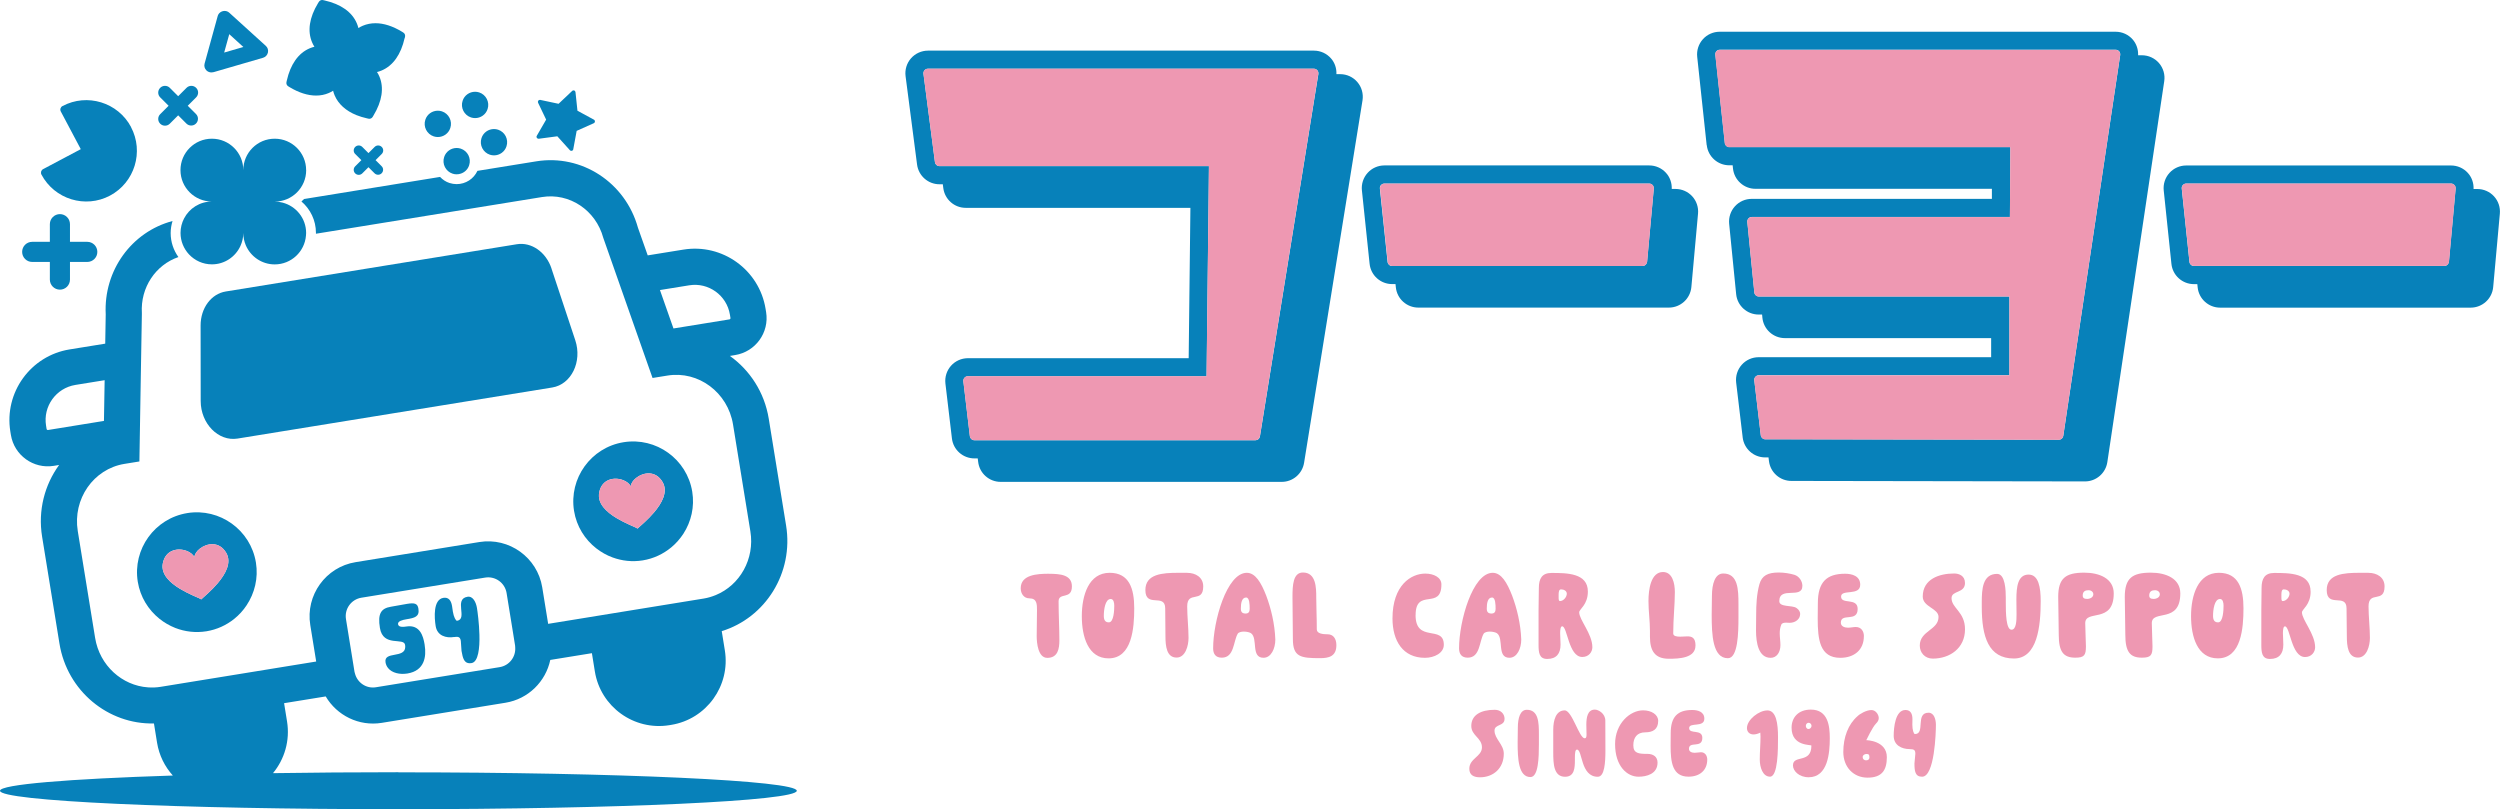
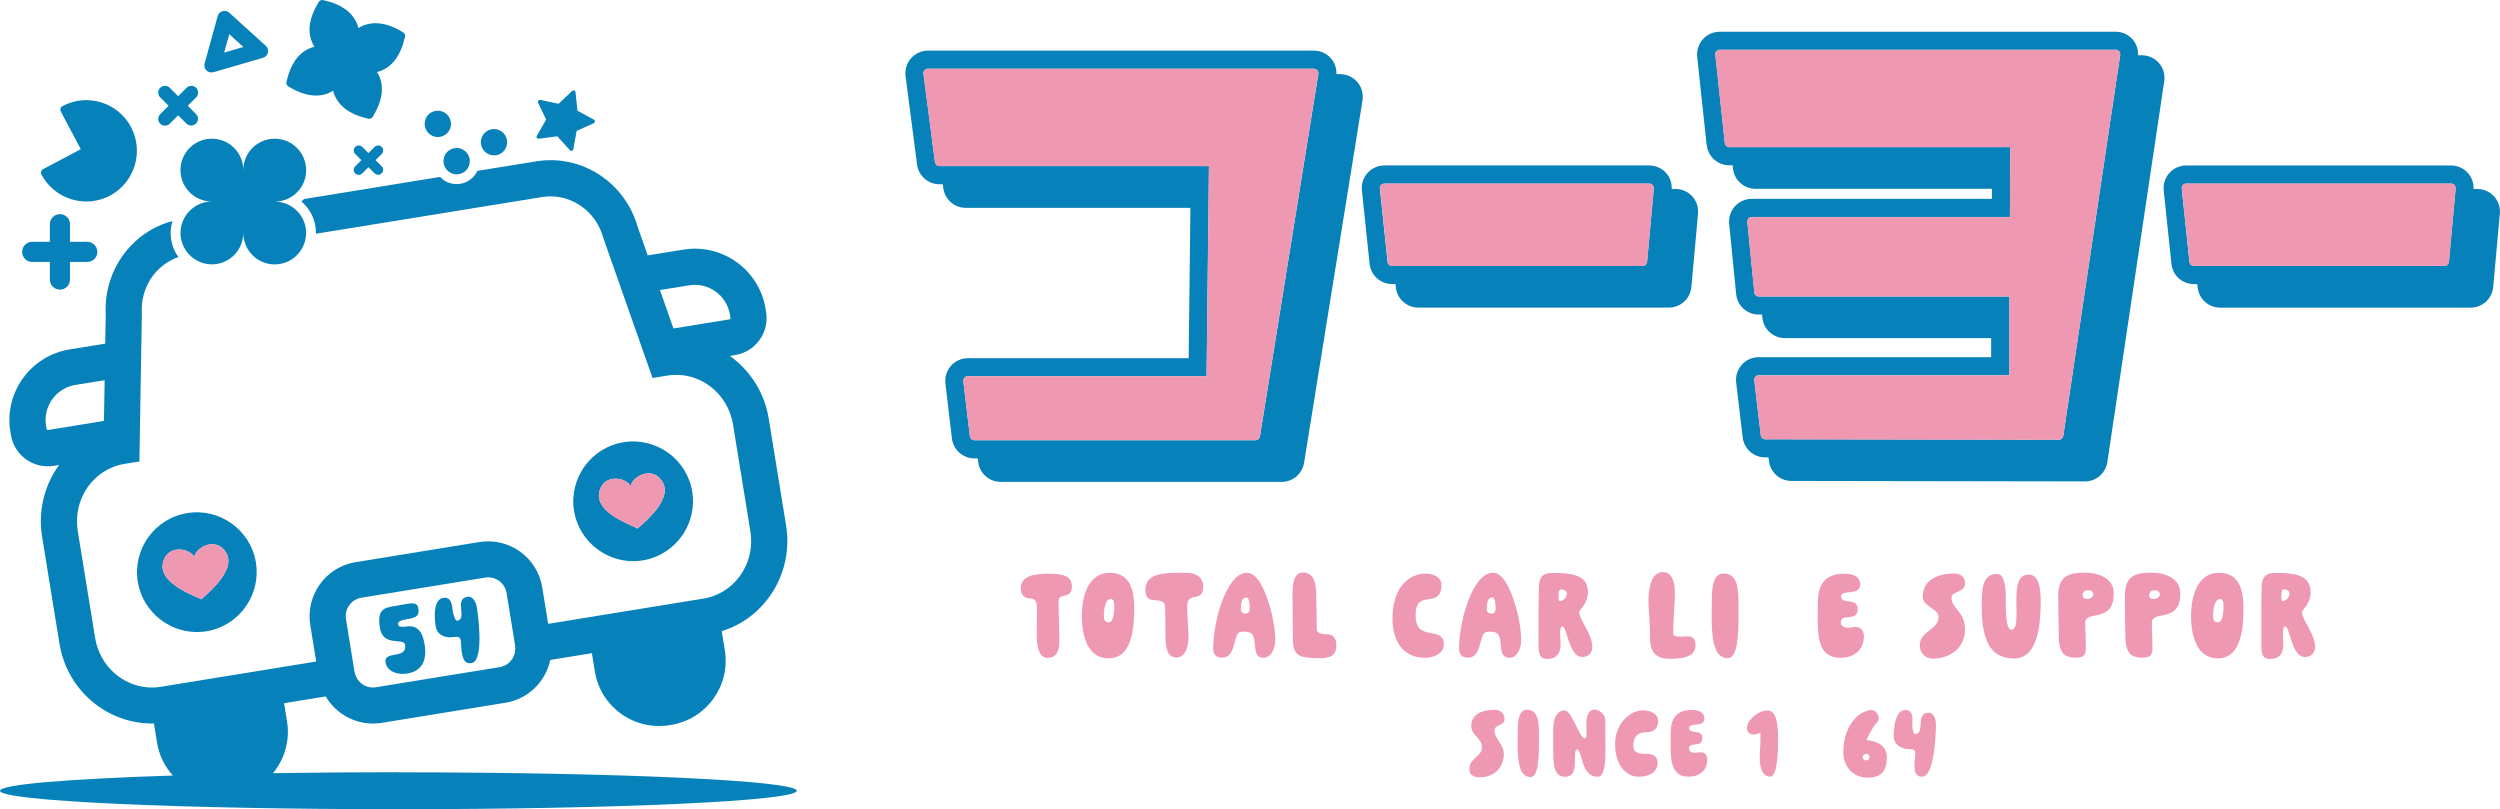
<svg xmlns="http://www.w3.org/2000/svg" id="_レイヤー_2" width="178.85mm" height="57.89mm" viewBox="0 0 506.97 164.08">
  <g id="Text">
    <path d="M80.79,156.59c-8.89,0-17.43.07-25.43.19,2.33-2.82,3.48-6.59,2.85-10.48l-.6-3.71,8.44-1.37c2.26,3.84,6.71,6.11,11.36,5.36l25.1-4.08c4.65-.76,8.16-4.32,9.08-8.68l8.44-1.37.6,3.71c1.16,7.17,7.94,12.05,15.11,10.89l.36-.06c7.17-1.16,12.05-7.94,10.89-15.11l-.63-3.9c8.87-2.73,14.61-11.82,13.05-21.42l-3.52-21.68c-.87-5.34-3.83-9.82-7.88-12.71l1.08-.18c4.13-.67,6.94-4.57,6.27-8.7l-.11-.67c-1.28-7.91-8.76-13.3-16.67-12.01l-7.23,1.17-1.98-5.61c-2.55-9.18-11.4-14.96-20.63-13.46l-11.92,1.93c-.76,1.63-2.39,2.69-4.22,2.69-.49,0-.98-.08-1.45-.23-.75-.24-1.39-.68-1.91-1.23l-27.58,4.48c-.17.17-.34.34-.53.5,1.8,1.54,2.94,3.82,2.94,6.37,0,.06,0,.11,0,.17l45.85-7.44c5.56-.9,10.9,2.66,12.42,8.28l4.15,11.81,5.2,14.79.64,1.81,3.03-.49c6.28-1.02,12.24,3.43,13.29,9.92l3.52,21.68c.91,5.59-2.13,10.9-7.01,12.91-.78.32-1.6.57-2.46.71l-1.11.18-3.62.59-11.88,1.93-3.62.59-3.62.59-7.69,1.25-1.2-7.4c-.98-6.05-6.7-10.17-12.75-9.19l-25.1,4.08c-6.05.98-10.17,6.7-9.19,12.75l1.2,7.4-7.69,1.25-3.62.59-3.62.59-11.88,1.93-3.62.59-1.11.18c-.86.14-1.72.17-2.56.11-5.26-.36-9.82-4.43-10.73-10.03l-3.52-21.68c-1.05-6.49,3.19-12.59,9.47-13.61l3.03-.49.03-1.92.26-15.65.21-12.27v-.27c-.31-5.18,2.8-9.76,7.41-11.34-.98-1.37-1.57-3.05-1.57-4.86,0-.85.14-1.67.38-2.45-8.29,2.2-14,10.02-13.55,18.92l-.1,5.95-7.23,1.17c-7.91,1.28-13.3,8.76-12.01,16.67l.11.67c.67,4.13,4.57,6.94,8.7,6.27l1.08-.18c-2.93,4.02-4.32,9.21-3.45,14.55l3.52,21.68c1.56,9.61,9.88,16.41,19.16,16.19l.63,3.9c.42,2.58,1.57,4.85,3.2,6.66-21.17.68-35.05,1.81-35.05,3.09,0,2.07,36.17,3.74,80.79,3.74s80.79-1.68,80.79-3.74-36.17-3.74-80.79-3.74ZM136.57,66.6l-2.74-7.79,5.93-.96c3.92-.64,7.62,2.03,8.26,5.95l.11.67c.02.14-.07.27-.21.29l-11.34,1.84ZM73.29,121.2l25.1-4.08c2.06-.33,4,1.06,4.34,3.13l1.2,7.4.53,3.29c.02.11.01.23.02.34.14,1.93-1.2,3.68-3.15,4l-25.1,4.08c-1.95.32-3.77-.92-4.25-2.8-.03-.11-.07-.21-.09-.33l-.53-3.29-1.2-7.4c-.33-2.06,1.06-4,3.13-4.34ZM9.74,87.19c-.14.02-.27-.07-.29-.21l-.11-.67c-.64-3.92,2.03-7.62,5.95-8.26l5.93-.96-.14,8.26-11.34,1.84Z" style="fill:#0781ba;" />
-     <path d="M111.84,54.44c-1.11-3.33-4.06-5.4-7.03-4.92l-59.02,9.58c-2.97.48-5.11,3.37-5.11,6.89l.02,15.33c0,4.58,3.59,8.23,7.46,7.61l63.83-10.36c3.87-.63,6.11-5.23,4.67-9.58l-4.83-14.55Z" style="fill:#0781ba;" />
    <path d="M82.15,130.77c.02.15.03.28.03.41-.03,2.39-4.38.81-4,3.12.07.46.26.84.51,1.16.81,1.01,2.39,1.36,3.93,1.11,1.72-.28,2.72-1.12,3.22-2.27.43-1,.49-2.23.27-3.58,0-.06-.02-.12-.03-.18-.25-1.44-.87-3.95-3.68-3.5-.6.1-1.57.19-1.68-.46-.1-.62.86-.87,1.71-1.01,1.69-.27,2.68-.53,2.42-2.15-.17-1.07-.79-1.22-2.31-.97-.85.14-2.4.43-3.27.58-2.01.33-2.7,1.42-2.23,4.29.64,3.97,4.85,1.86,5.11,3.45Z" style="fill:#0781ba;" />
    <path d="M92.11,129.18c.63-.1.95-.05,1.14.21.1.13.16.32.2.58.07.45.07,1.57.14,2.01.06.38.13.72.21,1.03.27,1.03.72,1.63,1.82,1.45.7-.11,1.12-.89,1.35-1.97.23-1.05.29-2.4.25-3.76-.06-2.37-.38-4.73-.5-5.45-.18-1.11-.79-2.46-1.92-2.27-2.83.46.11,4.51-2.11,4.87-.25.04-.68-.78-.85-1.83-.06-.38-.1-.78-.17-1.16-.2-1.2-.75-1.82-1.76-1.66-2.09.34-1.84,4-1.56,5.74.32,1.96,2.12,2.47,3.74,2.2Z" style="fill:#0781ba;" />
    <path d="M37.98,104.04c-6.61,1.07-11.11,7.32-10.04,13.93.5,3.07,2.13,5.68,4.38,7.49.97.78,2.06,1.41,3.22,1.87,1.95.76,4.11,1.03,6.32.68,2.14-.35,4.05-1.24,5.63-2.51.98-.78,1.82-1.71,2.51-2.75,1.64-2.46,2.41-5.52,1.9-8.67-1.07-6.61-7.32-11.11-13.93-10.04ZM44.15,118.26c-.62.73-1.27,1.38-1.84,1.91-.18.17-.35.32-.51.47-.51.46-.89.79-.99.9-.13-.11-.58-.3-1.19-.57-.17-.07-.35-.15-.54-.24-.75-.34-1.66-.78-2.54-1.31-2.05-1.23-3.96-2.97-3.52-5.2.55-2.77,3.08-3.18,4.83-2.51.72.27,1.3.72,1.57,1.27.04-.58.46-1.21,1.08-1.7,1.44-1.15,3.97-1.6,5.39.85,1.13,1.97-.17,4.28-1.74,6.13Z" style="fill:#0781ba;" />
    <path d="M120.96,111.22c.98.76,2.07,1.38,3.25,1.81,1.9.7,4,.95,6.14.6,2.21-.36,4.17-1.31,5.78-2.64.96-.8,1.79-1.74,2.47-2.79,1.56-2.43,2.28-5.42,1.78-8.49-1.07-6.61-7.32-11.11-13.93-10.04-6.61,1.07-11.11,7.32-10.04,13.93.51,3.15,2.2,5.8,4.54,7.62ZM121.51,99.86c.55-2.77,3.08-3.18,4.83-2.51.72.27,1.3.72,1.57,1.27.04-.58.46-1.21,1.08-1.7,1.44-1.15,3.97-1.6,5.39.85,1.13,1.97-.17,4.28-1.74,6.13-.62.73-1.27,1.38-1.84,1.91-.17.16-.33.31-.49.45-.52.47-.91.8-1.01.92-.13-.1-.57-.29-1.16-.56-.18-.08-.36-.16-.56-.25-.75-.34-1.66-.78-2.54-1.31-2.05-1.23-3.96-2.97-3.52-5.2Z" style="fill:#0781ba;" />
    <path d="M12.15,58.73c1.13,0,2.04-.91,2.04-2.04v-3.58h3.51c1.13,0,2.04-.91,2.04-2.04s-.92-2.04-2.04-2.04h-3.51v-3.58c0-1.13-.92-2.04-2.04-2.04s-2.04.91-2.04,2.04v3.58h-3.58c-1.13,0-2.04.91-2.04,2.04s.91,2.04,2.04,2.04h3.58v3.58c0,1.13.92,2.04,2.04,2.04Z" style="fill:#0781ba;" />
    <path d="M26.58,25.76c-2.66-5.01-8.9-6.92-13.91-4.26-.4.21-.55.71-.34,1.1l4.05,7.64-7.64,4.05c-.19.1-.33.27-.4.48-.06.21-.04.43.06.62,1.33,2.5,3.55,4.24,6.07,5.01,2.52.77,5.33.59,7.83-.74,5.01-2.66,6.92-8.9,4.26-13.91Z" style="fill:#0781ba;" />
    <path d="M33.46,25.48c.35,0,.7-.13.97-.4l1.7-1.7,1.67,1.67c.27.27.62.4.97.4s.7-.13.97-.4c.54-.54.54-1.41,0-1.94l-1.67-1.67,1.7-1.7c.54-.54.54-1.41,0-1.94-.27-.27-.62-.4-.97-.4s-.7.13-.97.4l-1.7,1.7-1.7-1.7c-.27-.27-.62-.4-.97-.4s-.7.13-.97.4c-.54.54-.54,1.41,0,1.94l1.7,1.7-1.7,1.7c-.54.54-.54,1.41,0,1.94h0c.27.27.62.4.97.4Z" style="fill:#0781ba;" />
    <path d="M77.41,29.79c-.2-.2-.46-.3-.72-.3s-.52.1-.72.3l-1.25,1.25-1.25-1.25c-.2-.2-.46-.3-.72-.3s-.52.1-.72.3c-.4.4-.4,1.04,0,1.43l1.25,1.25-1.25,1.25c-.4.4-.4,1.04,0,1.43.2.2.46.3.72.3s.52-.1.72-.3l1.25-1.25,1.23,1.23c.2.2.46.3.72.3s.52-.1.72-.3c.4-.4.4-1.04,0-1.43l-1.23-1.23,1.25-1.25c.4-.4.4-1.04,0-1.43Z" style="fill:#0781ba;" />
    <path d="M108.87,27.95c.07.11.2.18.33.18.02,0,.03,0,.05,0l3.77-.5,2.54,2.82s.1.09.16.11c.04.02.09.02.14.02.04,0,.07,0,.11-.01.15-.04.26-.16.28-.31l.69-3.73,3.47-1.55c.14-.06.23-.2.24-.35,0-.15-.07-.29-.21-.37l-3.34-1.81-.4-3.78c-.02-.15-.12-.28-.26-.33-.04-.02-.09-.02-.14-.02-.1,0-.2.04-.27.11l-2.76,2.61-3.72-.79s-.06,0-.08,0c-.12,0-.24.05-.31.15-.09.12-.11.28-.05.42l1.64,3.43-1.9,3.29c-.08.13-.07.29.01.42Z" style="fill:#0781ba;" />
    <path d="M82.07,7.74l.07-.31c.07-.33-.07-.67-.36-.84l-.27-.17c-1.88-1.14-3.7-1.72-5.36-1.72-.91,0-1.77.17-2.58.51-.31.13-.61.29-.89.47-.08-.33-.19-.65-.32-.96-.97-2.29-3.23-3.89-6.55-4.64l-.31-.07c-.06-.01-.11-.02-.17-.02-.27,0-.52.14-.67.38l-.17.27c-1.76,2.9-2.18,5.65-1.2,7.94.13.31.29.61.47.89-.33.08-.65.19-.96.32-2.29.97-3.9,3.24-4.64,6.55l-.07.31c-.07.33.07.67.36.84l.27.17c1.87,1.13,3.7,1.71,5.38,1.71.91,0,1.77-.17,2.56-.51.31-.13.61-.29.89-.47.08.33.19.65.32.96.74,1.74,2.27,3.12,4.42,3.99.65.26,1.37.48,2.13.65l.31.07c.06.01.11.02.17.02.27,0,.52-.14.67-.38l.16-.27c1.76-2.9,2.18-5.65,1.2-7.94-.13-.31-.29-.6-.48-.89.33-.08.66-.19.96-.32,2.29-.97,3.9-3.24,4.64-6.55Z" style="fill:#0781ba;" />
    <path d="M62.08,34.49c0-3.52-2.85-6.37-6.37-6.37s-6.37,2.85-6.37,6.37c0-3.52-2.85-6.37-6.37-6.37s-6.37,2.85-6.37,6.37,2.85,6.37,6.37,6.37c-2.46,0-4.6,1.4-5.65,3.45-.45.87-.71,1.86-.71,2.92,0,1.68.66,3.21,1.72,4.35,1.16,1.24,2.81,2.02,4.64,2.02,2.57,0,4.77-1.52,5.78-3.71.37-.81.59-1.71.59-2.65,0,.88.18,1.72.5,2.48.97,2.28,3.23,3.89,5.87,3.89,3.35,0,6.09-2.59,6.34-5.87.01-.16.03-.33.03-.5,0-2.97-2.03-5.45-4.78-6.16-.51-.13-1.04-.21-1.58-.21,3.52,0,6.37-2.85,6.37-6.37Z" style="fill:#0781ba;" />
-     <path d="M96.35,23.94c1.12,0,2.17-.71,2.53-1.84.46-1.4-.31-2.91-1.71-3.37-.28-.09-.56-.13-.83-.13-1.12,0-2.17.71-2.53,1.84-.46,1.4.31,2.91,1.71,3.37.28.09.56.13.83.13Z" style="fill:#0781ba;" />
    <path d="M91.32,25.94c.46-1.4-.31-2.91-1.71-3.37-.28-.09-.56-.13-.83-.13-1.12,0-2.17.71-2.53,1.84-.46,1.4.31,2.91,1.71,3.37.28.09.56.13.83.13,1.12,0,2.17-.71,2.53-1.84Z" style="fill:#0781ba;" />
    <path d="M91.78,35.21c.26.09.53.13.79.13.01,0,.03,0,.04,0,.3,0,.59-.05.87-.15.76-.26,1.4-.86,1.66-1.69.46-1.4-.31-2.91-1.71-3.37-.28-.09-.56-.13-.83-.13-1.12,0-2.17.71-2.53,1.84-.46,1.4.31,2.91,1.71,3.37Z" style="fill:#0781ba;" />
    <path d="M99.35,31.37c.28.09.56.13.83.13,1.12,0,2.17-.71,2.53-1.84.46-1.4-.31-2.91-1.71-3.37-.28-.09-.56-.13-.83-.13-1.12,0-2.17.71-2.53,1.84-.46,1.4.31,2.91,1.71,3.37Z" style="fill:#0781ba;" />
    <path d="M43.26,14.64l10.08-2.93c.5-.15.87-.54.99-1.05.12-.51-.04-1.02-.43-1.37l-7.42-6.73c-.25-.22-.57-.35-.92-.35-.66,0-1.24.42-1.41,1.02l-2.66,9.65c-.14.5,0,1.02.37,1.39.27.26.62.41.99.41.13,0,.27-.02.4-.06ZM46.49,6.92l2.86,2.6-3.89,1.13,1.03-3.72Z" style="fill:#0781ba;" />
    <path d="M40.5,111.28c-.62.5-1.04,1.12-1.08,1.7-.26-.55-.85-1-1.57-1.27-1.75-.67-4.29-.25-4.83,2.51-.44,2.24,1.47,3.97,3.52,5.2.88.53,1.79.97,2.54,1.31.19.09.37.17.54.24.61.27,1.06.46,1.19.57.09-.12.48-.44.99-.9.16-.14.33-.3.51-.47.57-.53,1.22-1.19,1.84-1.91,1.57-1.85,2.87-4.16,1.74-6.13-1.41-2.46-3.95-2.01-5.39-.85Z" style="fill:#ee98b2;" />
    <path d="M121.51,99.86c-.44,2.24,1.47,3.97,3.52,5.2.88.53,1.79.97,2.54,1.31.2.09.39.18.56.25.6.26,1.04.45,1.16.56.1-.12.49-.45,1.01-.92.15-.14.31-.29.49-.45.57-.53,1.22-1.19,1.84-1.91,1.57-1.85,2.87-4.16,1.74-6.13-1.41-2.46-3.95-2.01-5.39-.85-.62.5-1.04,1.12-1.08,1.7-.26-.55-.85-1-1.57-1.27-1.75-.67-4.29-.25-4.83,2.51Z" style="fill:#ee98b2;" />
    <path d="M505.76,39.81c-.87-.95-2.1-1.49-3.39-1.49h-.76c.05-1.2-.36-2.39-1.18-3.28-.87-.95-2.1-1.49-3.39-1.49h-53.7c-1.3,0-2.54.55-3.41,1.52s-1.29,2.26-1.15,3.55l1.56,14.88c.24,2.34,2.22,4.11,4.56,4.11h.69l.07.66c.24,2.34,2.22,4.11,4.56,4.11h50.8c2.37,0,4.36-1.81,4.57-4.18l1.35-14.88c.12-1.28-.31-2.56-1.18-3.51ZM445.21,53.93h-.31c-.47,0-.86-.36-.91-.82l-1.56-14.88c-.03-.26.06-.52.23-.71.17-.19.42-.3.68-.3h53.7c.26,0,.5.11.68.3.17.19.26.45.24.7v.1s-.42,4.59-.42,4.59l-.42,4.59-.51,5.6s-.02.07-.03.1c-.09.42-.45.73-.89.73h-50.49Z" style="fill:#0781ba;" />
    <path d="M346.11,29.41c.25,2.33,2.22,4.1,4.56,4.1h.69l.07.67c.25,2.33,2.22,4.1,4.56,4.1h47.94v2.04h-48.71c-1.3,0-2.53.55-3.4,1.51s-1.29,2.24-1.17,3.53l1.42,14.28c.23,2.35,2.21,4.14,4.57,4.14h.69l.06.64c.23,2.35,2.21,4.14,4.57,4.14h41.82v3.87h-47.15c-1.31,0-2.56.56-3.43,1.54s-1.28,2.29-1.13,3.59l.43,3.61.89,7.5v.03c.28,2.31,2.23,4.05,4.55,4.05h.69s.09.72.09.72c.27,2.31,2.23,4.05,4.55,4.05l59.53.1h0c2.27,0,4.2-1.66,4.54-3.91l11.54-77.25c.2-1.32-.19-2.66-1.06-3.67-.87-1.01-2.14-1.59-3.48-1.59h-.76c.05-1.16-.32-2.29-1.08-3.18-.87-1.01-2.14-1.59-3.48-1.59h-80.29c-1.3,0-2.54.55-3.41,1.52s-1.29,2.26-1.15,3.56l1.92,17.92ZM348.07,10.38c.17-.19.42-.3.68-.3h80.29c.27,0,.52.12.7.32.17.2.25.47.21.73v.05s-.69,4.59-.69,4.59l-.69,4.59-10.16,68.02s-.01.03-.01.04c-.08.43-.45.74-.89.74h0l-54.66-.09h-4.62s-.25,0-.25,0c-.46,0-.86-.35-.91-.81l-1.32-11.14c-.03-.26.05-.52.23-.72.17-.2.42-.31.69-.31h50.82v-15.98h-50.82c-.47,0-.87-.36-.91-.83l-1.42-14.28c-.03-.26.06-.51.23-.71.17-.19.42-.3.68-.3h52.34l.04-5.72.03-4.59.02-3.86h-56.99c-.47,0-.86-.35-.91-.82l-1.92-17.92c-.03-.26.06-.52.23-.71Z" style="fill:#0781ba;" />
    <path d="M277.74,53.49c.24,2.34,2.22,4.11,4.56,4.11h.69l.07.66c.24,2.34,2.22,4.11,4.56,4.11h50.8c2.37,0,4.36-1.81,4.57-4.18l1.35-14.88c.12-1.28-.31-2.56-1.18-3.51-.87-.95-2.1-1.49-3.39-1.49h-.76c.05-1.2-.36-2.39-1.18-3.28-.87-.95-2.1-1.49-3.39-1.49h-53.7c-1.3,0-2.54.55-3.41,1.52s-1.29,2.26-1.15,3.55l1.56,14.88ZM280.06,37.52c.17-.19.42-.3.68-.3h53.7c.26,0,.5.11.68.3.17.19.26.45.24.7v.1s-.42,4.59-.42,4.59l-.42,4.59-.51,5.6s-.02.07-.03.1c-.09.42-.45.73-.89.73h-50.8c-.47,0-.86-.36-.91-.82l-1.56-14.88c-.03-.26.06-.52.23-.71Z" style="fill:#0781ba;" />
    <path d="M198.27,92.94l.09.72c.27,2.31,2.23,4.05,4.56,4.05h57c2.25,0,4.17-1.64,4.53-3.86l11.85-73.5c.21-1.33-.16-2.68-1.04-3.71s-2.15-1.61-3.49-1.61h-.76c.05-1.15-.31-2.28-1.07-3.16-.87-1.02-2.15-1.61-3.49-1.61h-78.26c-1.32,0-2.58.57-3.45,1.56s-1.27,2.31-1.1,3.62l2.33,17.92c.3,2.29,2.24,4,4.55,4h.67l.1.78c.3,2.29,2.24,4,4.55,4h45.56l-.35,30.49h-44.77c-1.31,0-2.56.56-3.43,1.54-.87.98-1.28,2.29-1.13,3.59l1.32,11.14c.27,2.31,2.23,4.05,4.56,4.05h.68ZM196.68,88.46l-1.32-11.14c-.03-.26.05-.52.23-.72.17-.2.42-.31.69-.31h48.4l.39-34.16.05-4.59.04-3.86h-54.65c-.46,0-.85-.34-.91-.8l-2.33-17.92c-.03-.26.05-.53.22-.72.17-.2.42-.31.69-.31h78.26c.27,0,.52.12.7.32.17.2.25.48.21.74v.04s-.75,4.59-.75,4.59l-.74,4.59-10.36,64.29s-.01.02-.01.04c-.09.42-.46.73-.89.73h-57c-.47,0-.86-.35-.91-.81Z" style="fill:#0781ba;" />
    <path d="M497.73,37.51c-.17-.19-.42-.3-.68-.3h-53.7c-.26,0-.51.11-.68.3-.17.19-.26.45-.23.71l1.56,14.88c.05.47.44.82.91.82h50.8c.44,0,.8-.31.89-.73,0-.03.03-.06.03-.1l.51-5.6.42-4.59.42-4.59v-.1c.03-.26-.05-.51-.23-.7Z" style="fill:#ee98b2;" />
    <path d="M350.68,29.84h56.99l-.02,3.86-.03,4.59-.04,5.72h-52.34c-.26,0-.51.11-.68.3-.17.19-.26.45-.23.71l1.42,14.28c.05.47.44.83.91.83h50.82v15.98h-50.82c-.26,0-.51.11-.69.31-.17.2-.26.46-.23.72l1.32,11.14c.05.46.45.81.91.81h.25s4.62,0,4.62,0l54.66.09h0c.44,0,.81-.31.89-.74,0-.01.01-.03.01-.04l10.16-68.02.69-4.59.69-4.59v-.05c.05-.26-.03-.53-.21-.73-.17-.2-.43-.32-.7-.32h-80.29c-.26,0-.51.11-.68.3-.17.19-.26.45-.23.71l1.92,17.92c.05.47.44.82.91.82Z" style="fill:#ee98b2;" />
    <path d="M287.22,53.93h45.88c.44,0,.8-.31.89-.73,0-.03.03-.06.03-.1l.51-5.6.42-4.59.42-4.59v-.1c.03-.26-.05-.51-.23-.7-.17-.19-.42-.3-.68-.3h-53.7c-.26,0-.51.11-.68.3-.17.19-.26.45-.23.71l1.56,14.88c.05.47.44.82.91.82h4.92Z" style="fill:#ee98b2;" />
    <path d="M255.48,88.53s.01-.02.01-.04l10.36-64.29.74-4.59.74-4.59v-.04c.05-.27-.03-.54-.2-.74-.17-.2-.43-.32-.7-.32h-78.26c-.26,0-.52.11-.69.31-.17.2-.25.46-.22.72l2.33,17.92c.06.46.45.8.91.8h54.65l-.04,3.86-.05,4.59-.39,34.16h-48.4c-.26,0-.51.11-.69.31-.17.2-.26.46-.23.72l1.32,11.14c.05.46.45.81.91.81h57c.44,0,.81-.31.89-.73Z" style="fill:#ee98b2;" />
    <path d="M212.69,116.34c-2.37,0-5.7.19-5.7,2.95,0,1.05.61,2.04,1.76,2.04,1.54,0,1.54,1.21,1.54,2.4,0,1.84-.06,3.44-.06,5.26,0,1.46.3,4.41,2.15,4.41,2.17,0,2.45-1.9,2.45-3.55,0-2.51-.16-5.2-.16-7.91,0-1.9,2.7-.27,2.7-3.03,0-2.37-2.37-2.56-4.68-2.56Z" style="fill:#ee98b2;" />
    <path d="M225.03,116.15c-4.27,0-5.65,4.6-5.65,8.79s1.29,8.56,5.43,8.56c4.76,0,5.2-6.17,5.2-10.16s-1.02-7.19-4.98-7.19ZM224.86,126.2c-.77,0-1.02-.52-1.02-1.32,0-1.16.25-3.42,1.4-3.42.58,0,.72.74.72,1.38,0,.8-.08,3.36-1.1,3.36Z" style="fill:#ee98b2;" />
    <path d="M240.75,116.15h-1.79c-3.22,0-6.69.22-6.69,3.5,0,3.72,4.02.55,4.02,3.72,0,1.35.05,3.99.05,5.62,0,2.09.25,4.35,2.26,4.35,1.79,0,2.42-2.4,2.42-3.99,0-1.95-.27-4.43-.27-6.39,0-3.3,3.25-.52,3.25-4.05,0-1.87-1.57-2.75-3.25-2.75Z" style="fill:#ee98b2;" />
    <path d="M252.84,116.15c-4.08,0-6.83,9.83-6.83,15.31,0,1.13.49,1.9,1.76,1.9,2.53,0,2.31-3.25,3.22-4.85.19-.3.72-.44,1.24-.44.61,0,1.21.16,1.46.33,1.46,1.05-.08,4.98,2.53,4.98,1.57,0,2.4-1.9,2.4-3.69-.11-3.2-.88-6.33-1.84-8.89-1.02-2.64-2.2-4.65-3.94-4.65ZM252.59,124.41c-.66,0-.96-.3-.96-.99,0-1.05.16-2.26,1.07-2.26.69,0,.72,1.43.72,2.31,0,.61-.25.94-.82.94Z" style="fill:#ee98b2;" />
    <path d="M269.23,128.62c-.99,0-2.2-.14-2.2-.99,0-2.78-.11-4.21-.11-6.39v-.08c0-1.98-.03-5.07-2.7-5.07-2.01,0-2.12,2.59-2.12,4.98,0,3.2.08,5.59.08,8.51,0,3.64,1.57,3.88,5.51,3.88,1.79,0,3.31-.36,3.31-2.64,0-1.35-.66-2.2-1.76-2.2Z" style="fill:#ee98b2;" />
    <path d="M287.07,124.71c0-5.59,5.23-.91,5.23-6.2,0-1.43-1.54-2.2-3.28-2.2-2.86,0-6.64,2.34-6.64,9.09,0,4.57,2.12,7.99,6.58,7.99,1.93,0,3.83-.99,3.83-2.64,0-4.13-5.73-.28-5.73-6.03Z" style="fill:#ee98b2;" />
    <path d="M306.65,120.8c-1.02-2.64-2.2-4.65-3.94-4.65-4.08,0-6.83,9.83-6.83,15.31,0,1.13.5,1.9,1.76,1.9,2.53,0,2.31-3.25,3.22-4.85.19-.3.72-.44,1.24-.44.6,0,1.21.16,1.46.33,1.46,1.05-.08,4.98,2.53,4.98,1.57,0,2.4-1.9,2.4-3.69-.11-3.2-.88-6.33-1.84-8.89ZM302.46,124.41c-.66,0-.96-.3-.96-.99,0-1.05.16-2.26,1.07-2.26.69,0,.72,1.43.72,2.31,0,.61-.25.94-.83.94Z" style="fill:#ee98b2;" />
    <path d="M316.46,130.72c0-.8-.08-1.65-.08-2.34s.08-1.38.41-1.38c1.07,0,1.27,6.22,4.08,6.22,1.32,0,2.04-1.02,2.04-1.98,0-2.7-2.67-5.56-2.67-7.08,0-.63,1.76-1.52,1.76-4.21,0-3.75-4.24-3.77-7.38-3.77-1.93,0-2.56,1.16-2.56,3.06,0,1.54-.06,2.81-.06,4.6v6.83c0,1.65.11,2.95,1.76,2.95,1.87,0,2.7-1.1,2.7-2.89ZM316.07,120.61c0-.55.06-1.1.5-1.1.55,0,1.16.3,1.16.88,0,.66-.66,1.49-1.38,1.49-.25,0-.28-.3-.28-.77v-.5Z" style="fill:#ee98b2;" />
    <path d="M343.83,130.91c0-1.63-.77-1.87-1.65-1.87-.39,0-.94.06-1.46.06-.74,0-1.41-.11-1.41-.66,0-3,.33-5.81.33-8.37,0-1.84-.52-4.08-2.4-4.08-2.48,0-2.95,3.55-2.95,5.89,0,2.04.3,4.05.3,6.06v1.18c0,2.78.94,4.46,3.83,4.46,2.12,0,5.4-.14,5.4-2.67Z" style="fill:#ee98b2;" />
    <path d="M349.45,116.29c-1.65,0-2.29,2.07-2.29,4.57,0,1.05-.05,2.4-.05,3.8,0,4.08.19,8.81,3.28,8.81,2.04,0,2.15-5.07,2.15-8.32v-2.64c0-2.95-.08-6.22-3.08-6.22Z" style="fill:#ee98b2;" />
-     <path d="M365.06,124.55c0-.44-.22-.91-.77-1.27-.88-.61-3.47-.11-3.47-1.38,0-3.11,4.68-.33,4.68-3.11,0-.96-.66-1.93-1.6-2.23-.91-.27-2.07-.47-3.2-.47-2.2,0-3.41.61-3.91,2.37-.55,1.98-.66,4.13-.66,6.2,0,1.07-.03,2.12-.03,3.2,0,2.53.52,5.53,2.97,5.53,1.21,0,1.98-1.1,1.98-2.59,0-.77-.14-1.54-.14-2.37,0-.58.06-1.13.3-1.73.14-.39.58-.44,1.02-.44.25,0,.47.03.69.03,1.18,0,2.12-.77,2.12-1.73Z" style="fill:#ee98b2;" />
    <path d="M377.98,129.01c0-.96-.52-1.87-1.65-1.87-.49,0-1.02.14-1.57.14-.72,0-1.46-.27-1.46-1.02,0-2.07,3.41,0,3.41-2.78,0-2.37-3.36-.83-3.36-2.51,0-1.57,3.88-.06,3.88-2.4,0-1.79-1.68-2.23-3.08-2.23-3.77,0-5.51,1.73-5.51,5.95,0,1.05-.03,2.12-.03,3.17,0,4.19.41,7.93,4.57,7.93,2.86,0,4.79-1.62,4.79-4.38Z" style="fill:#ee98b2;" />
    <path d="M398.47,118.19c0-1.41-1.16-1.9-2.2-1.9-2.97,0-6.36,1.1-6.36,4.68,0,2.12,3.2,2.37,3.2,4.13,0,2.67-3.8,2.78-3.8,5.81,0,1.43,1.02,2.64,2.64,2.64,3.41,0,6.53-2.07,6.53-5.95,0-3.55-2.73-4.27-2.73-6.31,0-1.62,2.73-.91,2.73-3.11Z" style="fill:#ee98b2;" />
    <path d="M411.38,116.51c-2.2,0-2.48,2.48-2.48,5.04,0,1.05.03,2.01.03,2.97,0,1.24-.03,3.17-1.02,3.17-1.1,0-1.16-3.31-1.16-5.51v-.96c0-1.4-.08-4.85-1.76-4.85-2.95,0-3.11,3.11-3.11,5.73v.96c0,6,1.32,10.47,6.53,10.47,4.76,0,5.42-6.56,5.42-11.65,0-2.73-.41-5.37-2.45-5.37Z" style="fill:#ee98b2;" />
    <path d="M422.67,116.12c-3.8,0-5.29,1.13-5.29,4.93,0,2.34.11,4.96.11,7.66,0,3.44.94,4.65,3.36,4.65,1.84,0,2.15-.52,2.15-2.29,0-.99-.14-3.47-.14-4.71,0-2.84,5.78.19,5.78-6.03,0-3-2.87-4.21-5.98-4.21ZM423.2,121.44c-.52,0-.85-.16-.85-.69,0-.83.52-1.07,1.16-1.07.55,0,.99.33.99.83,0,.61-.66.94-1.29.94Z" style="fill:#ee98b2;" />
    <path d="M436.17,116.12c-3.8,0-5.29,1.13-5.29,4.93,0,2.34.11,4.96.11,7.66,0,3.44.94,4.65,3.36,4.65,1.84,0,2.15-.52,2.15-2.29,0-.99-.14-3.47-.14-4.71,0-2.84,5.78.19,5.78-6.03,0-3-2.87-4.21-5.98-4.21ZM436.69,121.44c-.52,0-.85-.16-.85-.69,0-.83.52-1.07,1.16-1.07.55,0,.99.33.99.83,0,.61-.66.94-1.29.94Z" style="fill:#ee98b2;" />
    <path d="M449.97,116.15c-4.27,0-5.65,4.6-5.65,8.79s1.29,8.56,5.43,8.56c4.76,0,5.2-6.17,5.2-10.16s-1.02-7.19-4.98-7.19ZM449.8,126.2c-.77,0-1.02-.52-1.02-1.32,0-1.16.25-3.42,1.41-3.42.58,0,.72.74.72,1.38,0,.8-.08,3.36-1.1,3.36Z" style="fill:#ee98b2;" />
    <path d="M468.56,119.95c0-3.75-4.24-3.77-7.38-3.77-1.93,0-2.56,1.16-2.56,3.06,0,1.54-.05,2.81-.05,4.6v6.83c0,1.65.11,2.95,1.76,2.95,1.87,0,2.7-1.1,2.7-2.89,0-.8-.08-1.65-.08-2.34s.08-1.38.41-1.38c1.07,0,1.27,6.22,4.08,6.22,1.32,0,2.04-1.02,2.04-1.98,0-2.7-2.67-5.56-2.67-7.08,0-.63,1.76-1.52,1.76-4.21ZM462.91,121.88c-.25,0-.27-.3-.27-.77v-.5c0-.55.05-1.1.49-1.1.55,0,1.16.3,1.16.88,0,.66-.66,1.49-1.38,1.49Z" style="fill:#ee98b2;" />
-     <path d="M480.31,116.15h-1.79c-3.22,0-6.69.22-6.69,3.5,0,3.72,4.02.55,4.02,3.72,0,1.35.06,3.99.06,5.62,0,2.09.25,4.35,2.26,4.35,1.79,0,2.42-2.4,2.42-3.99,0-1.95-.28-4.43-.28-6.39,0-3.3,3.25-.52,3.25-4.05,0-1.87-1.57-2.75-3.25-2.75Z" style="fill:#ee98b2;" />
    <path d="M305.11,145.79c0-1.05-.79-1.86-1.99-1.86-2.91,0-4.76,1.11-4.76,3.28,0,1.95,2.16,2.43,2.16,4.33s-2.56,2.23-2.56,4.35c0,1.31.94,1.73,2.16,1.73,2.69,0,4.83-1.81,4.83-4.79,0-1.88-1.88-2.99-1.88-4.68,0-1.36,2.03-.85,2.03-2.36Z" style="fill:#ee98b2;" />
    <path d="M309.61,143.93c-1.31,0-1.81,1.64-1.81,3.63,0,.83-.04,1.9-.04,3.02,0,3.23.15,6.99,2.6,6.99,1.62,0,1.71-4.02,1.71-6.6v-2.1c0-2.34-.07-4.94-2.45-4.94Z" style="fill:#ee98b2;" />
    <path d="M323.42,143.89c-1.49,0-1.73,1.6-1.73,3.08,0,.72.04,1.42.04,1.95,0,.33-.02.79-.37.79-1.11,0-2.56-5.66-4.06-5.66-1.79,0-2.32,2.03-2.32,3.93v4.55c0,2.38.09,4.98,2.4,4.98,1.9,0,1.99-1.79,1.99-3.37v-.5c0-.96.07-1.64.42-1.64,1.16,0,.68,5.51,4.22,5.51,1.4,0,1.55-2.95,1.55-5.38s-.02-3.41-.02-6.01c0-1.42-1.38-2.23-2.12-2.23Z" style="fill:#ee98b2;" />
    <path d="M333.64,148.5c1.49,0,2.62-.57,2.62-2.32,0-1.29-1.38-2.14-3.06-2.14-2.62,0-5.68,2.64-5.68,6.84,0,4.48,2.42,6.62,4.76,6.62,1.6,0,3.85-.55,3.85-2.86,0-1.2-.9-1.77-2.03-1.77-1.84,0-2.88-.11-2.88-1.75,0-1.53.74-2.62,2.43-2.62Z" style="fill:#ee98b2;" />
    <path d="M344.91,152.54c-.39,0-.81.11-1.25.11-.57,0-1.16-.22-1.16-.81,0-1.64,2.71,0,2.71-2.21,0-1.88-2.67-.66-2.67-1.99,0-1.25,3.08-.04,3.08-1.9,0-1.42-1.33-1.77-2.45-1.77-2.99,0-4.37,1.38-4.37,4.72,0,.83-.02,1.68-.02,2.51,0,3.32.33,6.29,3.63,6.29,2.27,0,3.8-1.29,3.8-3.47,0-.76-.42-1.49-1.31-1.49Z" style="fill:#ee98b2;" />
    <path d="M358.37,144.06c-1.66,0-4.11,1.86-4.11,3.58,0,.74.5,1.29,1.33,1.29.39,0,.85-.11,1.38-.37.02.26.04.52.04.81,0,1.53-.15,3.06-.15,4.65s.61,3.47,2.08,3.47c1.62,0,1.62-5.59,1.62-8,0-2.75-.35-5.44-2.18-5.44Z" style="fill:#ee98b2;" />
-     <path d="M367.22,143.89c-2.54,0-3.91,1.6-3.91,3.67,0,3.85,4.02,3.39,4.02,3.63,0,3.74-3.74,1.77-3.74,4.02,0,1.11,1.22,2.4,3.19,2.4,3.89,0,4.28-4.92,4.28-7.91,0-2.45-.33-5.81-3.85-5.81ZM366.72,147.82c-.33,0-.52-.33-.52-.63,0-.35.26-.63.55-.63.37,0,.61.31.61.66-.04.33-.31.61-.63.61Z" style="fill:#ee98b2;" />
    <path d="M378.47,150.07s1.25-2.64,1.97-3.36c.35-.33.55-.7.55-1.11,0-.63-.57-1.62-1.49-1.62-.98,0-2.32.74-2.82,1.25-1.86,1.6-2.88,4.24-2.88,7.26s2.03,5.2,4.92,5.2,3.91-1.49,3.91-4.15c0-3.37-4.11-3.45-4.15-3.45ZM378.41,154.18c-.35,0-.68-.22-.68-.7,0-.33.39-.59.74-.59.42,0,.63.07.63.68,0,.42-.26.61-.7.61Z" style="fill:#ee98b2;" />
    <path d="M391.1,144.52c-2.78,0-.59,4.33-2.78,4.33-.24,0-.52-.85-.52-1.88,0-.37.02-.76.02-1.14,0-1.18-.44-1.86-1.42-1.86-2.05,0-2.38,3.54-2.38,5.24,0,1.92,1.64,2.69,3.23,2.69.94,0,1.16.22,1.16.96,0,.44-.18,1.51-.18,1.95,0,1.59.15,2.69,1.55,2.69,2.54,0,2.8-8.98,2.8-10.51,0-1.09-.37-2.47-1.49-2.47Z" style="fill:#ee98b2;" />
  </g>
</svg>